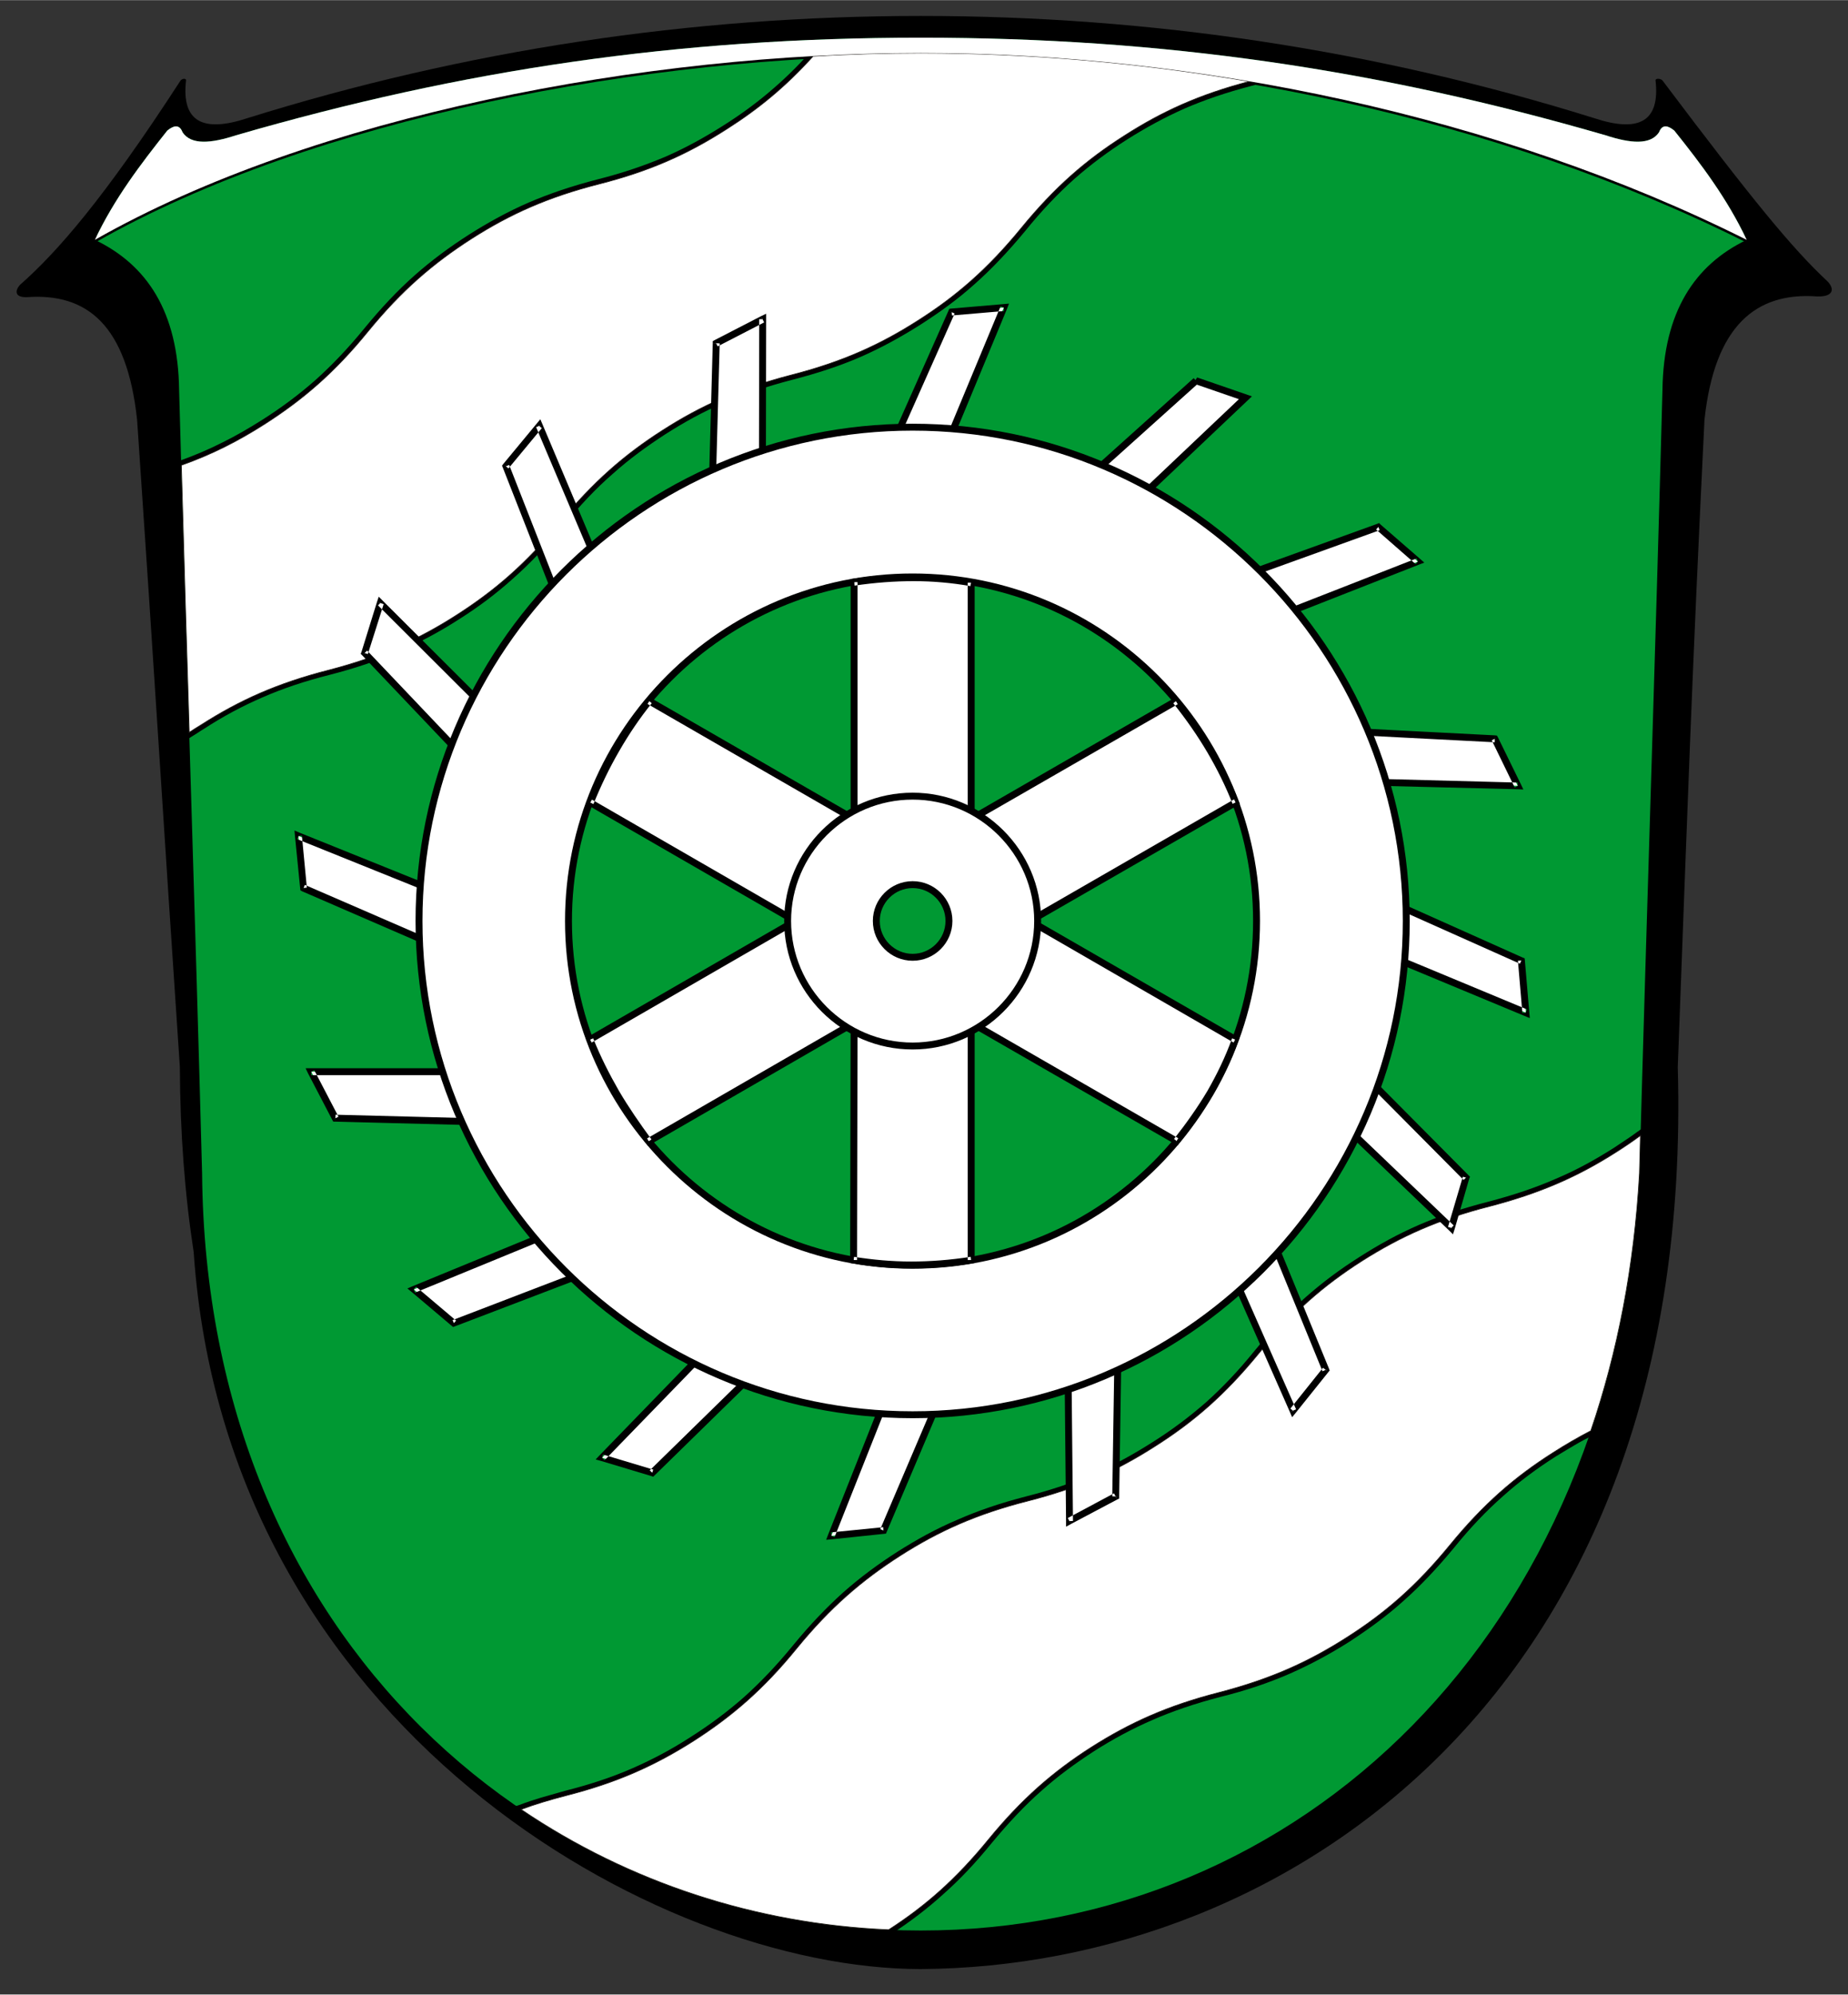
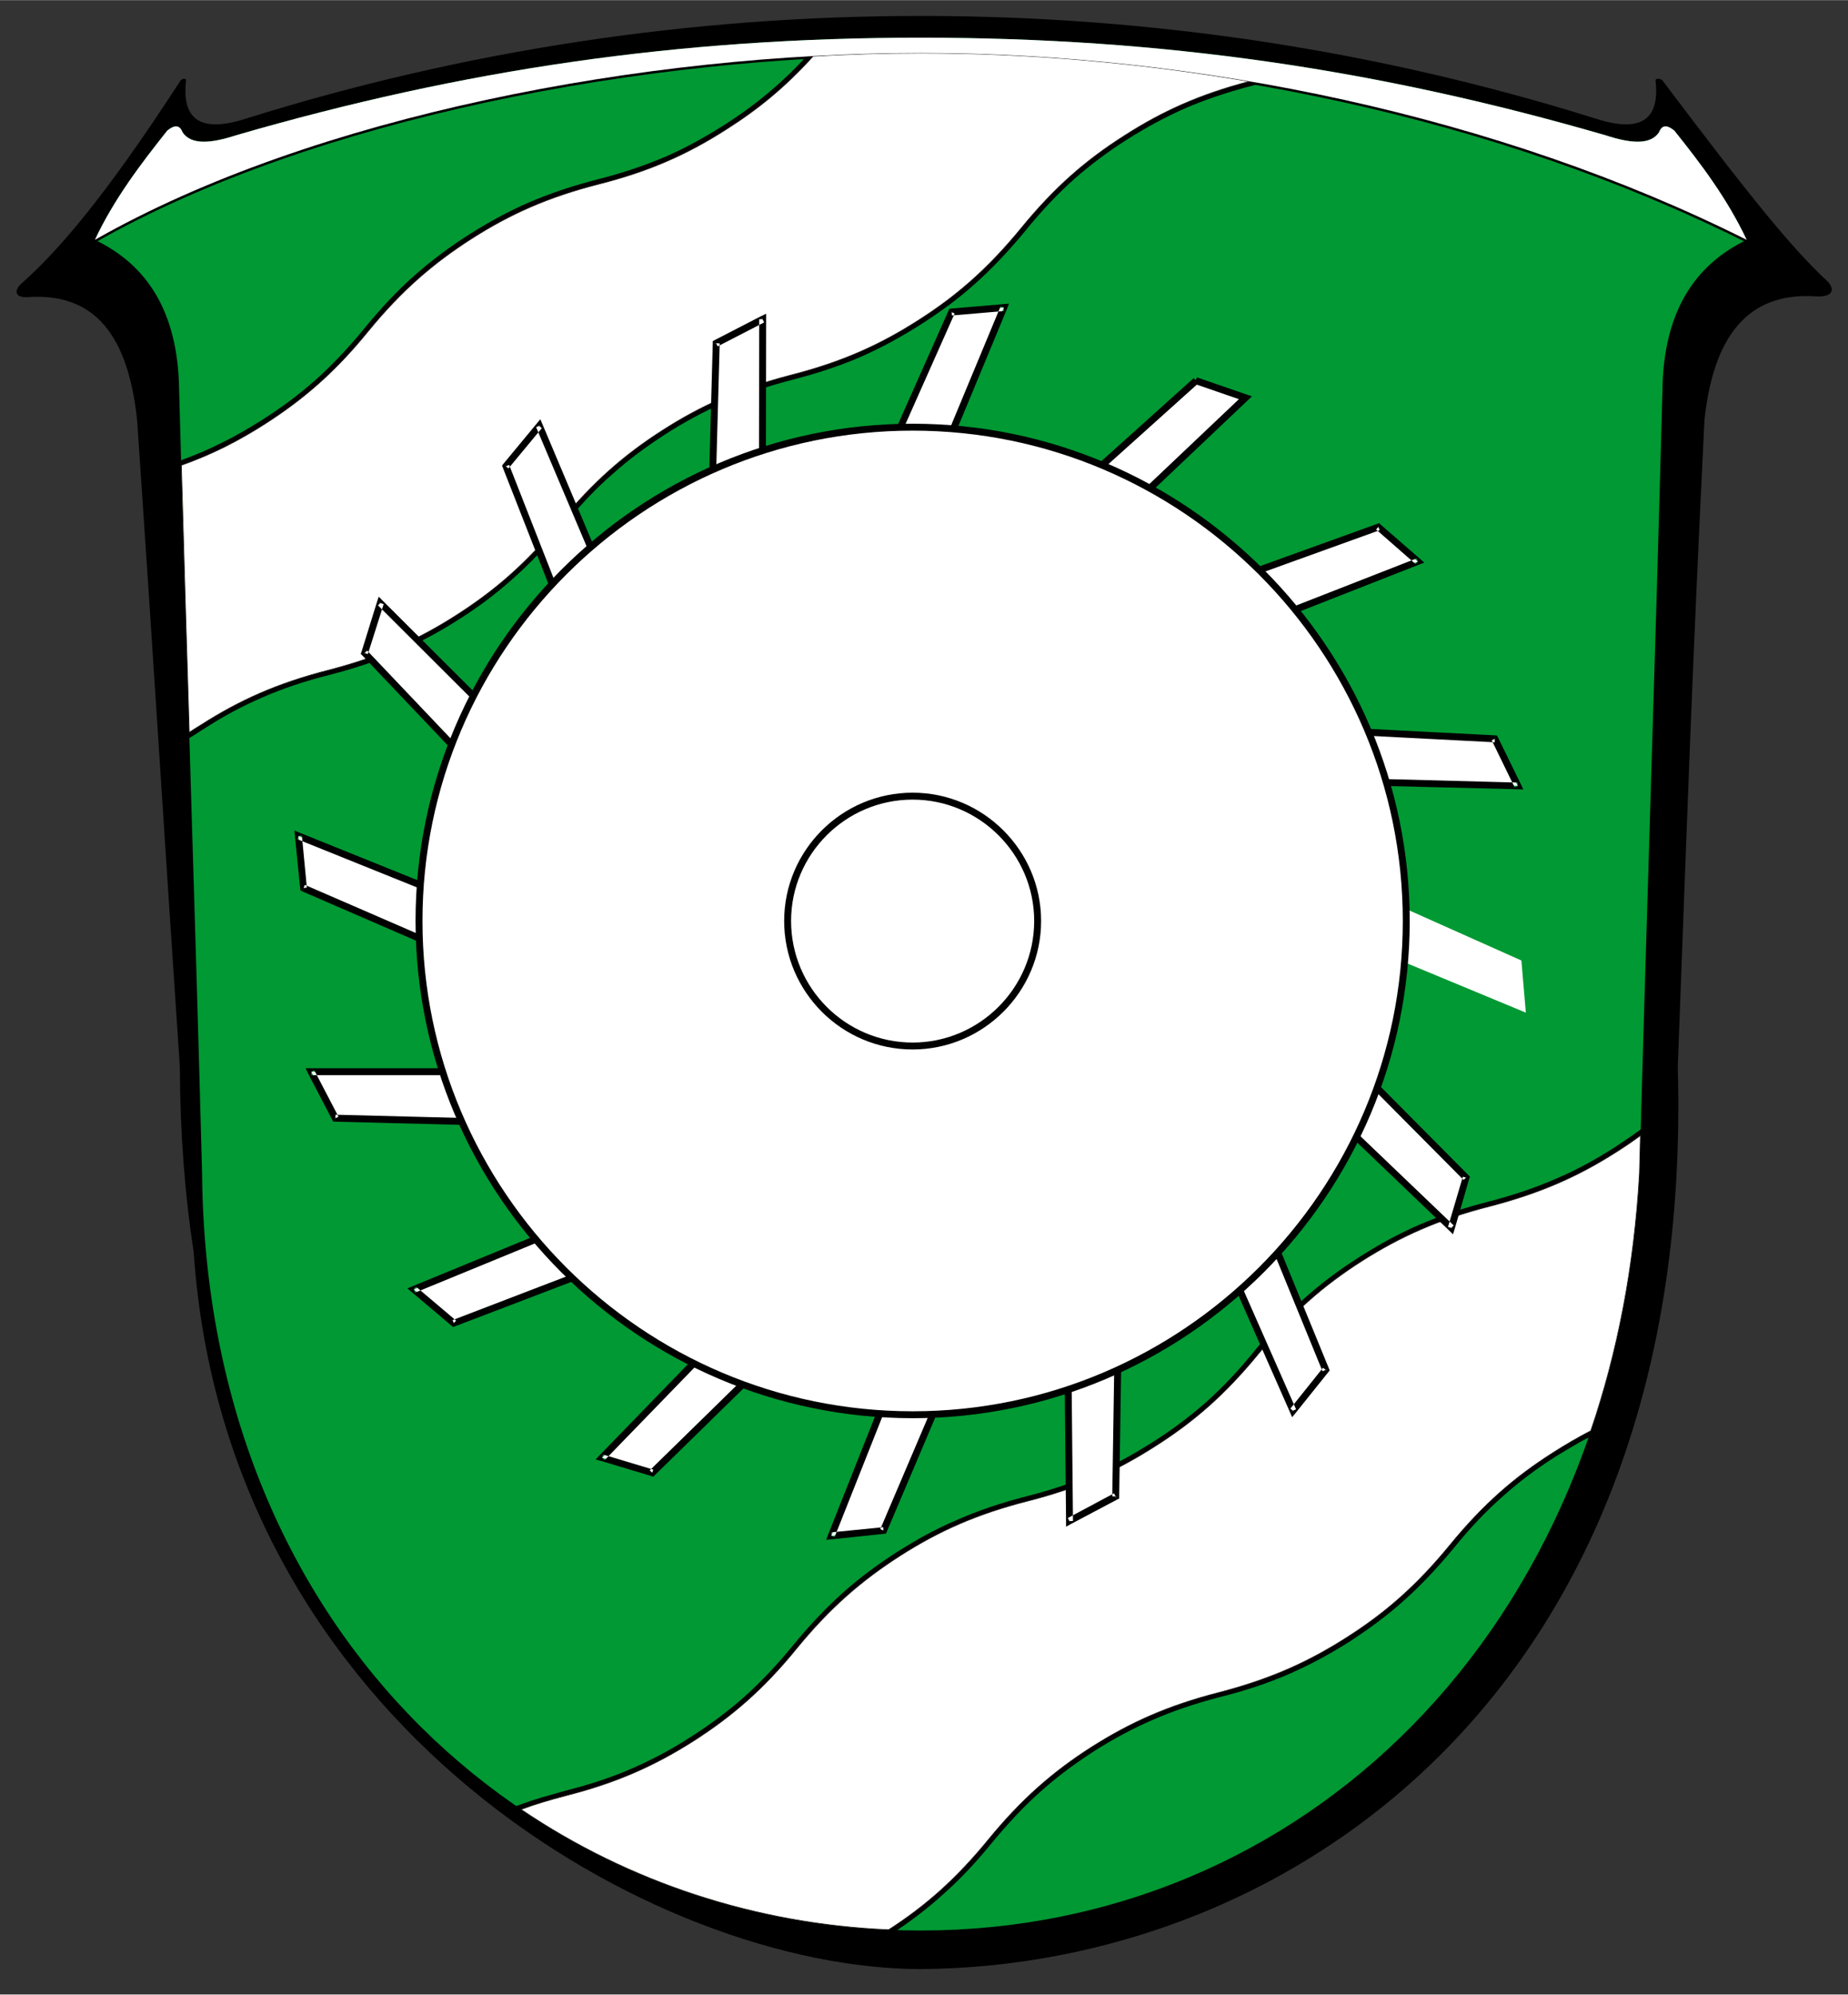
<svg xmlns="http://www.w3.org/2000/svg" xml:space="preserve" width="7.48in" height="8.071in" style="shape-rendering:geometricPrecision; text-rendering:geometricPrecision; image-rendering:optimizeQuality; fill-rule:evenodd" viewBox="0 0 7480 8070">
  <rect x="0" y="0" width="7480" height="8070" fill="#333333" stroke="none" />
  <defs>
    <style type="text/css">
   
    .str1 {stroke:#1F1A17;stroke-width:3}
    .str0 {stroke:#000000;stroke-width:20;stroke-linecap:round;stroke-linejoin:round}
    .str2 {stroke:#000000;stroke-width:28}
    .fil2 {fill:none}
    .fil0 {fill:#000000}
    .fil1 {fill:#009933}
    .fil3 {fill:#FFFFFF}
   
  </style>
  </defs>
  <g id="Rahmen">
    <path class="fil0" d="M3727 7967c1483,-9 3136,-1117 3064,-3650 39,-1039 57,-1579 108,-2618 41,-385 211,-518 456,-500 65,2 72,-29 43,-60 -145,-135 -309,-336 -669,-814 -9,-9 -29,-9 -28,0 19,167 -68,212 -247,153 -883,-276 -1797,-414 -2727,-414 -929,0 -1844,138 -2727,414 -179,59 -266,14 -247,-153 1,-9 -14,-9 -22,0 -310,478 -499,694 -651,828 -19,22 -22,50 28,49 244,-18 406,112 447,497 71,1039 103,1579 173,2618 1,266 20,515 56,749 130,1915 1869,2901 2943,2901z" />
    <path class="fil1" d="M3727 7811c1529,0 2806,-1190 2909,-3064 29,-1056 65,-2112 93,-3169 4,-317 131,-507 341,-608 -79,-167 -184,-306 -293,-442 -22,-18 -48,-30 -62,7 -35,52 -115,45 -216,12 -917,-266 -1790,-395 -2772,-395 -982,0 -1855,129 -2772,395 -101,33 -181,40 -216,-12 -14,-37 -40,-25 -62,-7 -108,136 -214,275 -293,442 211,101 337,291 341,608 29,1057 65,2113 93,3169 16,1892 1380,3064 2909,3064z" />
  </g>
  <g id="Entwurf">
    <g>
      <path class="fil0" d="M2116 7339l-19 7 -13 -37 18 -6 14 36zm-14 -36c29,-11 59,-21 89,-30l11 37c-30,10 -59,19 -86,29l-14 -36zm89 -30c31,-9 63,-18 95,-27l10 38c-33,9 -64,17 -94,26l-11 -37zm95 -27c103,-26 193,-56 275,-92l15 36c-84,36 -175,67 -280,94l-10 -38zm275 -92c82,-36 159,-77 236,-127l21 33c-79,50 -157,93 -242,130l-15 -36zm236 -127c77,-49 147,-101 214,-160l26 29c-69,61 -141,114 -219,164l-21 -33zm214 -160c67,-60 132,-128 199,-210l31 24c-69,84 -135,154 -204,215l-26 -29zm199 -210c69,-84 135,-153 204,-215l26 29c-67,60 -132,128 -199,210l-31 -24zm204 -215c69,-61 141,-114 219,-164l21 33c-77,49 -147,101 -214,160l-26 -29zm219 -164c79,-50 157,-93 242,-129l15 35c-82,36 -159,78 -236,127l-21 -33zm242 -129c84,-37 175,-68 280,-95l10 38c-103,26 -193,56 -275,92l-15 -35zm280 -95c103,-26 192,-57 275,-92l15 35c-85,37 -176,68 -280,95l-10 -38zm275 -92c82,-36 158,-78 235,-127l21 33c-78,50 -156,93 -241,129l-15 -35zm235 -127c78,-49 147,-101 215,-160l25 29c-69,61 -140,114 -219,164l-21 -33zm215 -160c67,-60 132,-128 199,-211l30 25c-68,84 -135,153 -204,215l-25 -29zm199 -211c68,-83 135,-153 204,-214l26 29c-67,60 -132,128 -200,210l-30 -25zm204 -214c69,-61 140,-114 219,-164l21 33c-77,49 -147,100 -214,160l-26 -29zm219 -164c78,-50 156,-93 241,-130l16 36c-83,36 -159,77 -236,127l-21 -33zm241 -130c85,-37 176,-67 281,-94l9 38c-103,26 -192,56 -274,92l-16 -36zm281 -94c103,-27 192,-57 274,-93l16 36c-85,37 -176,68 -281,95l-9 -38zm274 -93c83,-35 159,-77 236,-126l21 33c-79,50 -156,92 -241,129l-16 -36zm236 -126c16,-11 32,-21 48,-32l22 32c-16,11 -32,22 -49,33l-21 -33zm48 -32c17,-11 32,-22 47,-33l23 32c-17,12 -33,23 -48,33l-22 -32zm47 -33l16 -11 22 31 -15 12 -23 -32z" />
    </g>
    <g>
      <path class="fil0" d="M3608 7825l-16 10 -22 -32 17 -11 21 33zm-21 -33c73,-48 140,-98 205,-157l26 29c-66,60 -135,112 -210,161l-21 -33zm205 -157c65,-58 128,-124 193,-204l30 25c-66,81 -130,149 -197,208l-26 -29zm193 -204c68,-83 135,-153 204,-214l26 29c-67,59 -132,128 -200,210l-30 -25zm204 -214c69,-62 140,-114 219,-164l21 32c-77,50 -147,101 -214,161l-26 -29zm219 -164c78,-51 156,-93 241,-130l16 36c-83,36 -159,77 -236,126l-21 -32zm241 -130c85,-37 176,-68 281,-94l9 37c-103,27 -192,57 -274,93l-16 -36zm281 -94c103,-27 192,-57 274,-93l16 36c-85,37 -176,68 -281,94l-9 -37zm274 -93c83,-36 159,-77 236,-126l21 33c-79,50 -157,92 -241,129l-16 -36zm236 -126c77,-50 147,-101 214,-161l26 29c-69,62 -141,114 -219,165l-21 -33zm214 -161c67,-59 132,-128 200,-210l30 25c-69,83 -135,153 -204,214l-26 -29zm200 -210c68,-84 134,-153 204,-214l25 29c-67,59 -132,127 -199,210l-30 -25zm204 -214c69,-62 140,-115 219,-165l20 33c-77,49 -147,101 -214,161l-25 -29zm219 -165c24,-16 50,-31 76,-46l19 34c-24,14 -49,29 -75,45l-20 -33zm76 -46c25,-15 51,-29 77,-42l18 35c-26,13 -51,26 -76,41l-19 -34zm77 -42l18 -9 17 35 -17 9 -18 -35z" />
    </g>
    <g>
      <path class="fil0" d="M740 1901l-18 6 -13 -37 18 -6 13 37zm-13 -37c61,-22 118,-46 173,-74l18 35c-57,28 -115,53 -178,76l-13 -37zm173 -74c55,-27 108,-58 162,-92l21 33c-55,35 -109,66 -165,94l-18 -35zm162 -92c77,-49 147,-101 214,-160l26 29c-70,61 -141,114 -219,164l-21 -33zm214 -160c67,-60 132,-128 199,-210l31 24c-69,84 -135,153 -204,215l-26 -29zm199 -210c69,-84 135,-154 204,-215l26 29c-67,60 -132,128 -199,210l-31 -24zm204 -215c69,-61 141,-114 219,-164l21 33c-77,49 -147,101 -214,160l-26 -29zm219 -164c79,-50 157,-93 242,-130l15 36c-82,36 -159,77 -236,127l-21 -33zm242 -130c84,-36 175,-67 280,-94l10 38c-104,26 -193,56 -275,92l-15 -36zm280 -94c103,-26 192,-57 275,-92l15 35c-85,37 -176,68 -280,95l-10 -38zm275 -92c82,-36 158,-78 235,-127l21 33c-78,50 -156,92 -241,129l-15 -35zm235 -127c65,-41 124,-84 180,-131l25 30c-58,49 -118,92 -184,134l-21 -33zm180 -131c57,-48 112,-100 167,-162l29 26c-56,63 -112,117 -171,166l-25 -30zm167 -162l13 -14 29 26 -13 14 -29 -26z" />
    </g>
    <g>
      <path class="fil0" d="M776 2980l-16 10 -21 -32 16 -11 21 33zm-21 -33c8,-5 16,-10 24,-15l21 33c-8,5 -16,10 -24,15l-21 -33zm24 -15c8,-6 17,-11 25,-16l21 33c-8,5 -17,10 -25,16l-21 -33zm25 -16c79,-50 157,-93 241,-130l16 36c-83,36 -159,77 -236,127l-21 -33zm241 -130c85,-36 176,-67 281,-94l9 38c-103,26 -192,56 -274,92l-16 -36zm281 -94c103,-27 192,-57 275,-93l15 36c-85,37 -176,68 -281,95l-9 -38zm275 -93c82,-35 158,-77 235,-126l21 33c-78,50 -156,92 -241,129l-15 -36zm235 -126c77,-49 147,-101 214,-161l26 29c-69,62 -140,115 -219,165l-21 -33zm214 -161c68,-59 132,-127 200,-210l30 25c-68,83 -135,153 -204,214l-26 -29zm200 -210c68,-83 135,-153 204,-214l26 29c-68,59 -132,127 -200,210l-30 -25zm204 -214c69,-62 140,-115 219,-165l21 33c-77,50 -147,101 -214,161l-26 -29zm219 -165c78,-50 156,-92 241,-129l15 36c-82,35 -158,77 -235,126l-21 -33zm241 -129c85,-37 176,-68 281,-94l9 37c-103,27 -192,57 -275,93l-15 -36zm281 -94c103,-27 192,-57 274,-93l16 36c-85,37 -176,67 -281,94l-9 -37zm274 -93c83,-36 159,-77 236,-126l21 32c-79,50 -157,93 -241,130l-16 -36zm236 -126c77,-50 147,-101 214,-161l26 29c-69,62 -141,114 -219,164l-21 -32zm214 -161c67,-60 132,-128 200,-210l30 25c-69,83 -135,153 -204,214l-26 -29zm200 -210c68,-84 134,-153 203,-215l26 29c-67,60 -132,128 -199,211l-30 -25zm203 -215c70,-61 141,-114 219,-164l21 33c-77,49 -147,101 -214,160l-26 -29zm219 -164c78,-49 154,-91 237,-127l16 35c-81,36 -156,77 -232,125l-21 -33zm237 -127c83,-37 172,-67 274,-94l10 38c-100,26 -187,56 -268,91l-16 -35zm274 -94l19 -5 10 38 -19 5 -10 -38z" />
    </g>
    <g>
      <path class="fil0" d="M5226 2866c-15,-26 -48,-35 -74,-21 -26,15 -35,48 -20,73 14,26 47,36 73,21 26,-14 35,-47 21,-73z" />
      <path class="fil0" d="M5205 4622c15,-25 7,-58 -19,-73 -25,-16 -58,-7 -74,18 -15,26 -6,59 19,74 26,15 59,7 74,-19z" />
      <path class="fil0" d="M3706 5483c30,0 54,-25 54,-54 0,-30 -25,-54 -54,-54 -30,0 -54,25 -54,54 0,30 25,54 54,54z" />
      <path class="fil0" d="M2180 2836c-15,25 -7,58 19,73 25,15 58,7 73,-19 15,-25 7,-58 -19,-73 -25,-16 -58,-7 -73,19z" />
      <path class="fil0" d="M2158 4579c14,26 47,35 73,21 26,-14 36,-47 21,-73 -14,-26 -47,-36 -73,-21 -26,14 -35,47 -21,73z" />
      <circle class="fil0" cx="3694" cy="2023" r="54" />
    </g>
    <path class="fil2 str0" d="M384 970c884,-503 2229,-756 3343,-756 1114,0 2339,253 3343,756" />
  </g>
  <g id="Ebene_x0020_1">
    <path class="fil3 str1" d="M6640 4594c-31,23 -62,44 -95,65 -156,100 -309,168 -517,222 -207,53 -360,122 -516,221 -155,99 -282,209 -418,375 -136,166 -262,275 -418,374 -156,100 -308,169 -516,222 -208,53 -361,122 -516,221 -156,100 -283,209 -419,375 -135,166 -262,275 -418,375 -156,99 -308,168 -516,221 -65,17 -126,35 -182,56 436,295 950,464 1488,487 149,-96 272,-204 403,-364 136,-166 263,-276 418,-375 156,-99 309,-168 516,-221 208,-54 361,-123 516,-222 156,-99 283,-209 419,-375 136,-166 262,-275 418,-374 50,-32 100,-61 152,-88 108,-317 176,-665 197,-1042 1,-51 3,-102 4,-153zm-5874 -1631c15,-10 31,-20 49,-31 155,-99 308,-168 516,-221 207,-54 360,-122 516,-222 155,-99 282,-208 418,-374 136,-166 263,-276 418,-375 156,-100 309,-168 516,-222 208,-53 361,-122 516,-221 156,-99 283,-209 419,-375 136,-166 262,-275 418,-374 153,-98 303,-166 505,-219 -447,-77 -897,-115 -1330,-115 -142,0 -288,4 -436,13 -111,123 -221,213 -350,295 -156,100 -308,169 -516,222 -208,53 -361,122 -516,221 -156,100 -283,209 -419,375 -135,166 -262,275 -418,375 -108,69 -214,123 -338,167 10,360 21,721 32,1081z" />
    <g>
      <g>
        <path class="fil3" d="M5579 2132l-548 198 145 162 563 -220 -160 -140z" />
        <path class="fil0" d="M5584 2145l-549 198 -9 -26 549 -198 9 26zm-564 195l-14 -16 20 -7 5 13 -11 10zm21 -19l145 161 -21 19 -145 -161 21 -19zm140 184l-9 3 -7 -7 11 -9 5 13zm-10 -26l563 -220 10 25 -563 221 -10 -26zm577 -218l17 15 -21 8 -5 -12 9 -11zm-18 21l-160 -140 18 -20 160 139 -18 21zm-155 -163l7 -3 6 6 -9 10 -4 -13z" />
      </g>
      <g>
        <path class="fil3" d="M6050 2989l-582 -30 71 205 604 15 -93 -190z" />
        <path class="fil0" d="M6050 3003l-583 -30 1 -28 583 30 -1 28zm-595 -40l-7 -19 20 1 0 14 -13 4zm26 -9l71 205 -26 9 -71 -205 26 -9zm57 224l-9 -1 -3 -9 13 -4 -1 14zm1 -28l604 16 0 27 -605 -15 1 -28zm617 23l10 21 -23 -1 0 -14 13 -6zm-25 13l-93 -191 25 -12 93 190 -25 13zm-80 -211l8 1 4 7 -13 6 1 -14z" />
      </g>
      <g>
        <path class="fil3" d="M6158 3886l-533 -238 -8 217 559 232 -18 -211z" />
-         <path class="fil0" d="M6152 3899l-533 -238 12 -25 532 238 -11 25zm-541 -251l1 -21 19 9 -6 12 -14 0zm28 1l-8 217 -27 -1 7 -217 28 1zm-27 229l-9 -4 1 -9 13 0 -5 13zm11 -26l558 232 -11 26 -558 -232 11 -26zm567 244l2 23 -22 -9 6 -13 14 -1zm-28 2l-18 -211 28 -2 18 211 -28 2zm1 -224l8 3 1 8 -14 1 5 -12z" />
      </g>
      <g>
        <path class="fil3" d="M5934 4765l-411 -414 -85 199 437 418 59 -203z" />
        <path class="fil0" d="M5924 4774l-411 -414 20 -19 411 414 -20 19zm-414 -429l8 -19 15 15 -10 10 -13 -6zm26 11l-86 199 -25 -10 85 -200 26 11zm-108 204l-7 -7 4 -8 13 5 -10 10zm19 -20l437 418 -19 20 -437 -418 19 -20zm441 432l-7 22 -16 -16 10 -10 13 4zm-27 -8l60 -203 26 7 -59 204 -27 -8zm83 -209l6 6 -3 7 -13 -3 10 -10z" />
      </g>
      <g>
        <path class="fil3" d="M5366 5543l-221 -540 -155 152 244 553 132 -165z" />
        <path class="fil0" d="M5353 5548l-221 -540 26 -10 221 539 -26 11zm-218 -555l15 -15 8 20 -13 5 -10 -10zm20 20l-156 151 -19 -19 155 -152 20 20zm-178 147l-4 -9 7 -6 10 10 -13 5zm25 -11l244 553 -25 11 -244 -553 25 -11zm242 568l-14 17 -9 -21 13 -5 10 9zm-21 -18l132 -165 22 17 -133 166 -21 -18zm156 -162l3 8 -5 6 -11 -8 13 -6z" />
      </g>
      <g>
        <path class="fil3" d="M4516 6054l9 -583 -202 78 6 605 187 -100z" />
        <path class="fil0" d="M4502 6054l9 -583 28 0 -9 584 -28 -1zm18 -596l19 -7 0 20 -14 0 -5 -13zm10 26l-202 78 -10 -26 202 -78 10 26zm-221 65l0 -9 9 -4 5 13 -14 0zm28 0l6 605 -28 0 -6 -605 28 0zm-2 617l-20 11 0 -23 14 0 6 12zm-13 -24l187 -100 13 25 -187 99 -13 -24zm208 -87l0 8 -8 4 -6 -13 14 1z" />
      </g>
      <g>
        <path class="fil3" d="M3576 6192l229 -536 -217 -4 -223 562 211 -22z" />
        <path class="fil0" d="M3563 6187l229 -537 25 11 -228 537 -26 -11zm242 -545l21 0 -9 19 -12 -5 0 -14zm0 28l-217 -4 0 -28 217 4 0 28zm-230 -23l3 -9 10 0 0 14 -13 -5zm26 10l-223 562 -26 -10 223 -562 26 10zm-234 571l-23 2 8 -21 13 5 2 14zm-3 -28l211 -21 2 27 -210 22 -3 -28zm225 -2l-3 7 -9 1 -1 -14 13 6z" />
      </g>
      <g>
        <path class="fil3" d="M2640 5959l417 -408 -199 -87 -421 434 203 61z" />
        <path class="fil0" d="M2630 5949l417 -408 20 20 -417 408 -20 -20zm432 -411l19 8 -14 15 -10 -10 5 -13zm-11 26l-199 -87 12 -26 198 87 -11 26zm-203 -110l7 -6 9 3 -6 13 -10 -10zm20 20l-421 434 -20 -20 421 -434 20 20zm-435 437l-22 -6 16 -17 10 10 -4 13zm8 -26l203 61 -8 26 -203 -61 8 -26zm209 84l-6 6 -8 -3 4 -13 10 10z" />
      </g>
      <g>
        <path class="fil3" d="M1837 5353l545 -208 -148 -158 -559 230 162 136z" />
        <path class="fil0" d="M1832 5341l545 -209 10 26 -545 208 -10 -25zm560 -205l14 15 -19 7 -5 -13 10 -9zm-20 19l-148 -159 20 -19 148 159 -20 19zm-143 -181l9 -4 6 7 -10 10 -5 -13zm11 26l-560 230 -10 -26 559 -230 11 26zm-574 227l-17 -14 21 -9 5 13 -9 10zm18 -21l162 137 -18 21 -162 -137 18 -21zm158 160l-8 3 -6 -5 9 -11 5 13z" />
      </g>
      <g>
        <path class="fil3" d="M1357 4524l584 15 -77 -203 -604 0 97 188z" />
        <path class="fil0" d="M1358 4510l583 15 -1 28 -583 -15 1 -28zm596 24l7 20 -21 -1 1 -14 13 -5zm-26 10l-77 -203 26 -10 77 203 -26 10zm-64 -222l10 0 3 9 -13 5 0 -14zm0 28l-604 0 0 -28 604 0 0 28zm-617 -7l-10 -21 23 0 0 14 -13 7zm25 -13l98 188 -25 13 -98 -188 25 -13zm85 208l-8 0 -4 -7 12 -7 0 14z" />
      </g>
      <g>
        <path class="fil3" d="M1229 3593l535 232 5 -217 -561 -226 21 211z" />
        <path class="fil0" d="M1234 3580l535 232 -11 26 -535 -232 11 -26zm544 245l-1 21 -19 -8 6 -13 14 0zm-28 0l5 -217 28 0 -5 217 -28 0zm24 -230l9 4 0 9 -14 0 5 -13zm-10 26l-561 -226 10 -26 561 226 -10 26zm-570 -238l-2 -23 21 9 -5 13 -14 1zm28 -2l20 210 -27 3 -21 -211 28 -2zm1 225l-7 -4 -1 -8 14 -1 -6 13z" />
      </g>
      <g>
        <path class="fil3" d="M1476 2642l402 422 90 -197 -429 -427 -63 202z" />
        <path class="fil0" d="M1486 2632l402 423 -20 19 -402 -423 20 -19zm405 438l-9 19 -14 -15 10 -10 13 6zm-25 -11l89 -198 25 11 -89 198 -25 -11zm111 -202l7 6 -4 9 -12 -5 9 -10zm-19 19l-428 -427 19 -19 428 427 -19 19zm-432 -441l7 -21 16 16 -10 10 -13 -5zm27 9l-64 202 -26 -8 63 -203 27 9zm-87 207l-6 -6 3 -7 13 4 -10 9z" />
      </g>
      <g>
        <path class="fil3" d="M2048 1886l213 543 158 -149 -236 -557 -135 163z" />
        <path class="fil0" d="M2061 1881l213 543 -26 10 -213 -543 26 -10zm210 558l-15 14 -8 -19 13 -5 10 10zm-19 -20l157 -149 19 20 -157 149 -19 -20zm179 -145l4 9 -7 7 -9 -10 12 -6zm-25 11l-236 -557 26 -11 235 557 -25 11zm-234 -571l15 -18 9 21 -13 6 -11 -9zm21 18l-135 163 -21 -18 135 -163 21 18zm-158 159l-3 -7 5 -7 11 9 -13 5z" />
      </g>
      <g>
        <path class="fil3" d="M2899 1389l-16 583 203 -76 1 -605 -188 98z" />
        <path class="fil0" d="M2913 1389l-16 583 -28 0 16 -584 28 1zm-25 596l-20 7 1 -20 14 0 5 13zm-10 -26l203 -76 10 26 -203 76 -10 -26zm222 -63l0 10 -9 3 -5 -13 14 0zm-28 0l1 -605 28 0 -1 605 -28 0zm8 -617l21 -10 0 22 -14 0 -7 -12zm13 25l-188 97 -13 -25 188 -97 13 25zm-208 84l0 -8 7 -4 7 13 -14 -1z" />
      </g>
      <g>
        <path class="fil3" d="M3852 1262l-238 533 217 8 232 -559 -211 18z" />
        <path class="fil0" d="M3864 1268l-237 533 -25 -11 237 -533 25 11zm-250 541l-21 -1 9 -18 12 5 0 14zm1 -28l217 8 -1 27 -217 -7 1 -28zm229 27l-4 9 -9 -1 0 -13 13 5zm-26 -11l232 -558 26 10 -232 559 -26 -11zm244 -567l22 -2 -8 21 -13 -5 -1 -14zm2 28l-211 18 -2 -28 211 -18 2 28zm-225 -1l3 -8 9 -1 1 14 -13 -5z" />
      </g>
      <path class="fil3 str2" d="M4841 1540l-434 390 195 95 439 -416 -200 -69z" />
    </g>
    <path class="fil3 str2" d="M3694 1728c1100,0 1998,898 1998,1998 0,1101 -898,1998 -1998,1998 -1101,0 -1998,-897 -1998,-1998 0,-1100 897,-1998 1998,-1998z" />
-     <path class="fil1 str2" d="M3694 2334c767,0 1392,625 1392,1392 0,767 -625,1393 -1392,1393 -767,0 -1393,-626 -1393,-1393 0,-767 626,-1392 1393,-1392z" />
+     <path class="fil1 str2" d="M3694 2334z" />
    <path class="fil1 str2" d="M3694 3579c81,0 147,66 147,147 0,81 -66,147 -147,147 -81,0 -147,-66 -147,-147 0,-81 66,-147 147,-147z" />
    <g>
      <path class="fil3" d="M3219 3726c-277,-159 -553,-319 -830,-479 62,-148 137,-287 239,-411l829 478 0 -959c164,-24 322,-24 474,2l0 957 829 -478c106,131 185,268 242,411l-833 479 831 480c-54,150 -137,285 -238,411l-831 -479c0,320 0,640 0,960 -166,27 -324,26 -476,0l2 -960 -831 480c-96,-128 -179,-264 -238,-412l831 -480z" />
-       <path class="fil0" d="M3212 3738l-830 -479 14 -24 830 479 -14 24zm-830 -479l-10 -6 4 -11 13 5 -7 12zm-6 -17c32,-75 66,-148 105,-216l25 13c-40,69 -74,140 -104,214l-26 -11zm105 -216c40,-70 85,-136 136,-199l21 18c-49,61 -93,126 -132,194l-25 -13zm136 -199l7 -9 11 6 -7 12 -11 -9zm18 -3l829 478 -14 24 -829 -478 14 -24zm836 490l0 25 -21 -13 7 -12 14 0zm-28 0l0 -959 28 0 0 959 -28 0zm0 -959l0 -12 12 -2 2 14 -14 0zm12 -14c83,-12 164,-18 244,-18l0 28c-79,0 -158,6 -240,18l-4 -28zm244 -18c80,1 158,7 234,20l-5 28c-75,-13 -152,-20 -229,-20l0 -28zm234 20l12 2 0 12 -14 0 2 -14zm12 14l0 957 -28 0 0 -957 28 0zm-7 969l-21 13 0 -25 14 0 7 12zm-14 -24l829 -478 14 25 -829 477 -14 -24zm829 -478l10 -6 7 10 -10 8 -7 -12zm17 4c54,65 101,133 141,202l-24 14c-40,-68 -86,-134 -138,-199l21 -17zm141 202c41,69 75,139 103,211l-25 11c-28,-71 -62,-140 -102,-208l24 -14zm103 211l5 12 -11 6 -6 -12 12 -6zm-6 18l-832 479 -14 -24 833 -480 13 25zm-846 479l-21 -12 21 -12 7 12 -7 12zm14 -24l831 479 -14 25 -831 -480 14 -24zm831 479l10 6 -4 11 -13 -4 7 -13zm6 17c-27,76 -62,149 -102,218l-24 -14c39,-68 73,-138 100,-213l26 9zm-102 218c-41,68 -87,134 -138,197l-21 -17c49,-62 95,-127 135,-194l24 14zm-138 197l-7 10 -10 -6 6 -12 11 8zm-17 4l-832 -479 14 -24 831 479 -13 24zm-839 -491l0 -24 21 12 -7 12 -14 0zm28 0l0 960 -28 0 0 -960 28 0zm0 960l0 12 -12 2 -2 -14 14 0zm-12 14c-83,14 -165,20 -245,20l0 -28c78,0 158,-6 241,-19l4 27zm-245 20c-80,0 -159,-7 -235,-20l4 -27c76,12 153,19 231,19l0 28zm-235 -20l-12 -2 0 -12 14 0 -2 14zm-12 -14l2 -960 28 0 -2 960 -28 0zm9 -972l21 -12 0 24 -14 0 -7 -12zm14 24l-831 480 -14 -24 831 -480 14 24zm-831 480l-10 6 -8 -10 11 -8 7 12zm-18 -4c-48,-64 -94,-131 -134,-199l24 -14c40,68 85,133 132,197l-22 16zm-134 -199c-40,-70 -76,-141 -106,-216l26 -10c29,73 65,144 104,212l-24 14zm-106 -216l-4 -11 10 -6 7 12 -13 5zm6 -17l831 -480 14 24 -831 480 -14 -24zm845 -480l21 12 -21 12 -7 -12 7 -12z" />
    </g>
    <path class="fil3 str2" d="M3694 3221c278,0 506,227 506,505 0,279 -228,506 -506,506 -279,0 -506,-227 -506,-506 0,-278 227,-505 506,-505z" />
-     <path class="fil1 str2" d="M3694 3579c81,0 147,66 147,147 0,81 -66,147 -147,147 -81,0 -147,-66 -147,-147 0,-81 66,-147 147,-147z" />
    <path class="fil3" d="M7070 970c-79,-167 -184,-306 -293,-442 -22,-18 -48,-30 -62,7 -35,52 -115,45 -216,12 -917,-266 -1790,-395 -2772,-395 -982,0 -1855,129 -2772,395 -101,33 -181,40 -216,-12 -14,-37 -40,-25 -62,-7 -108,136 -214,275 -293,442 884,-503 2229,-756 3343,-756 1114,0 2339,253 3343,756z" />
  </g>
</svg>